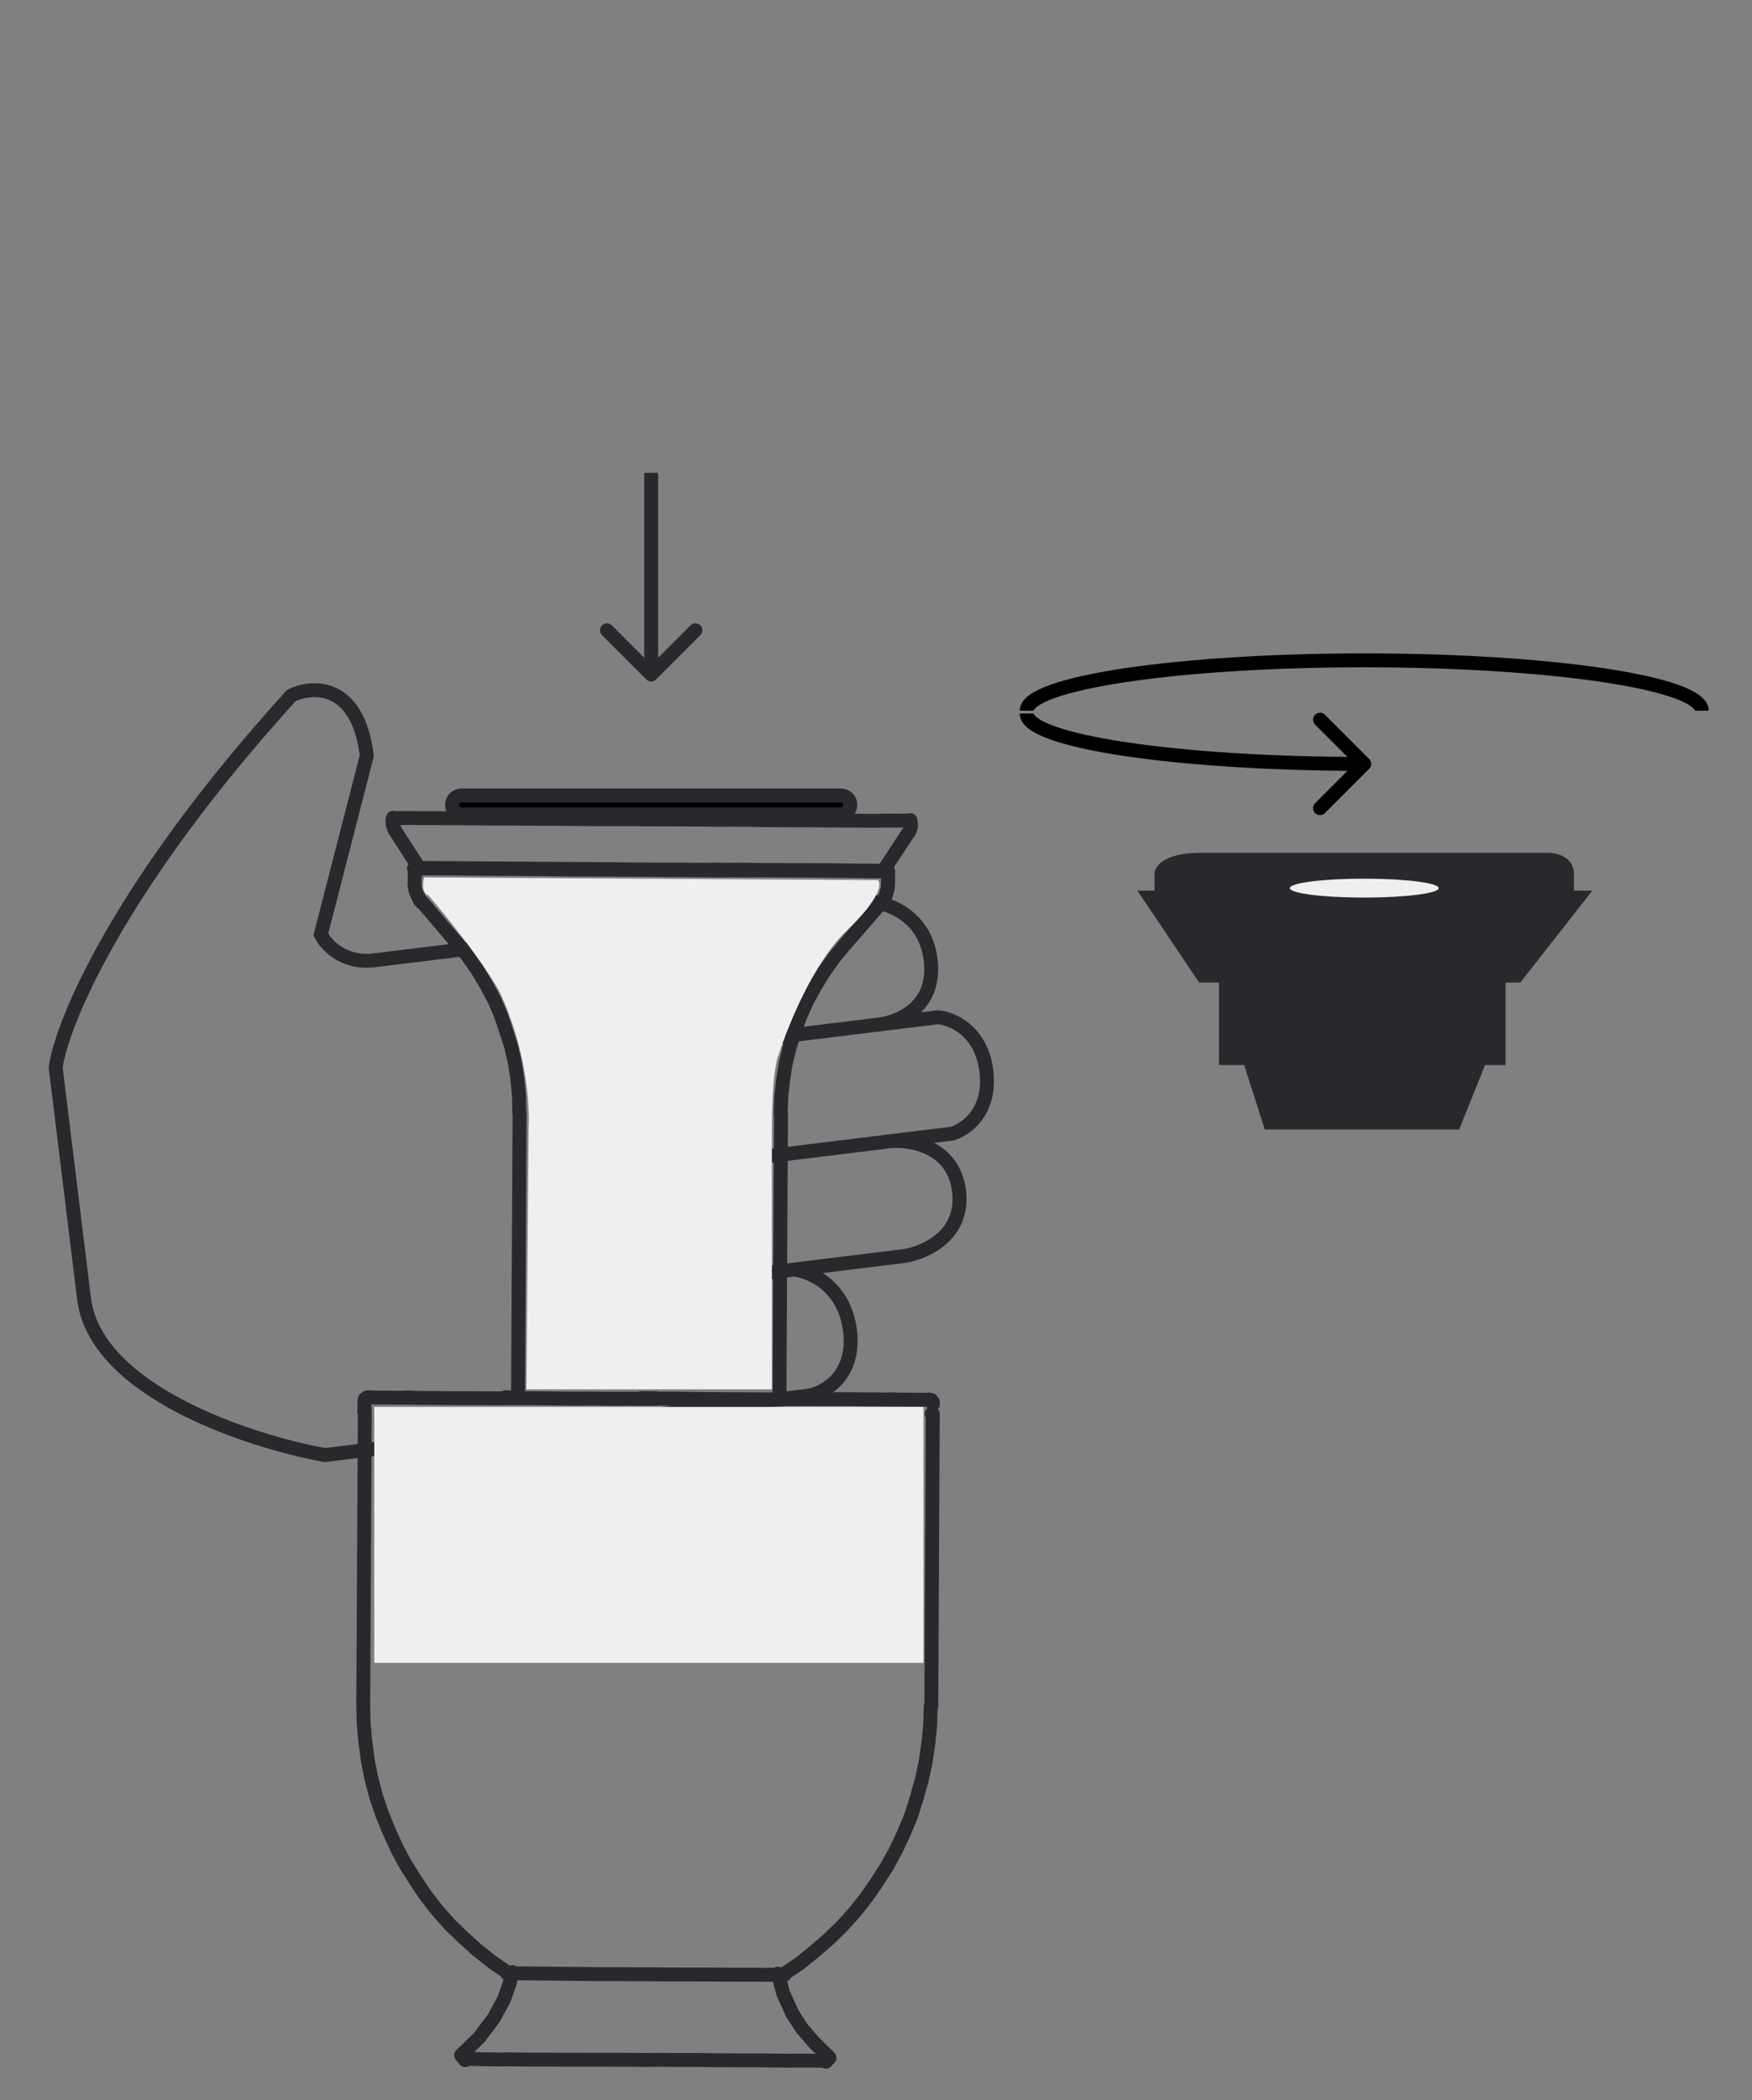
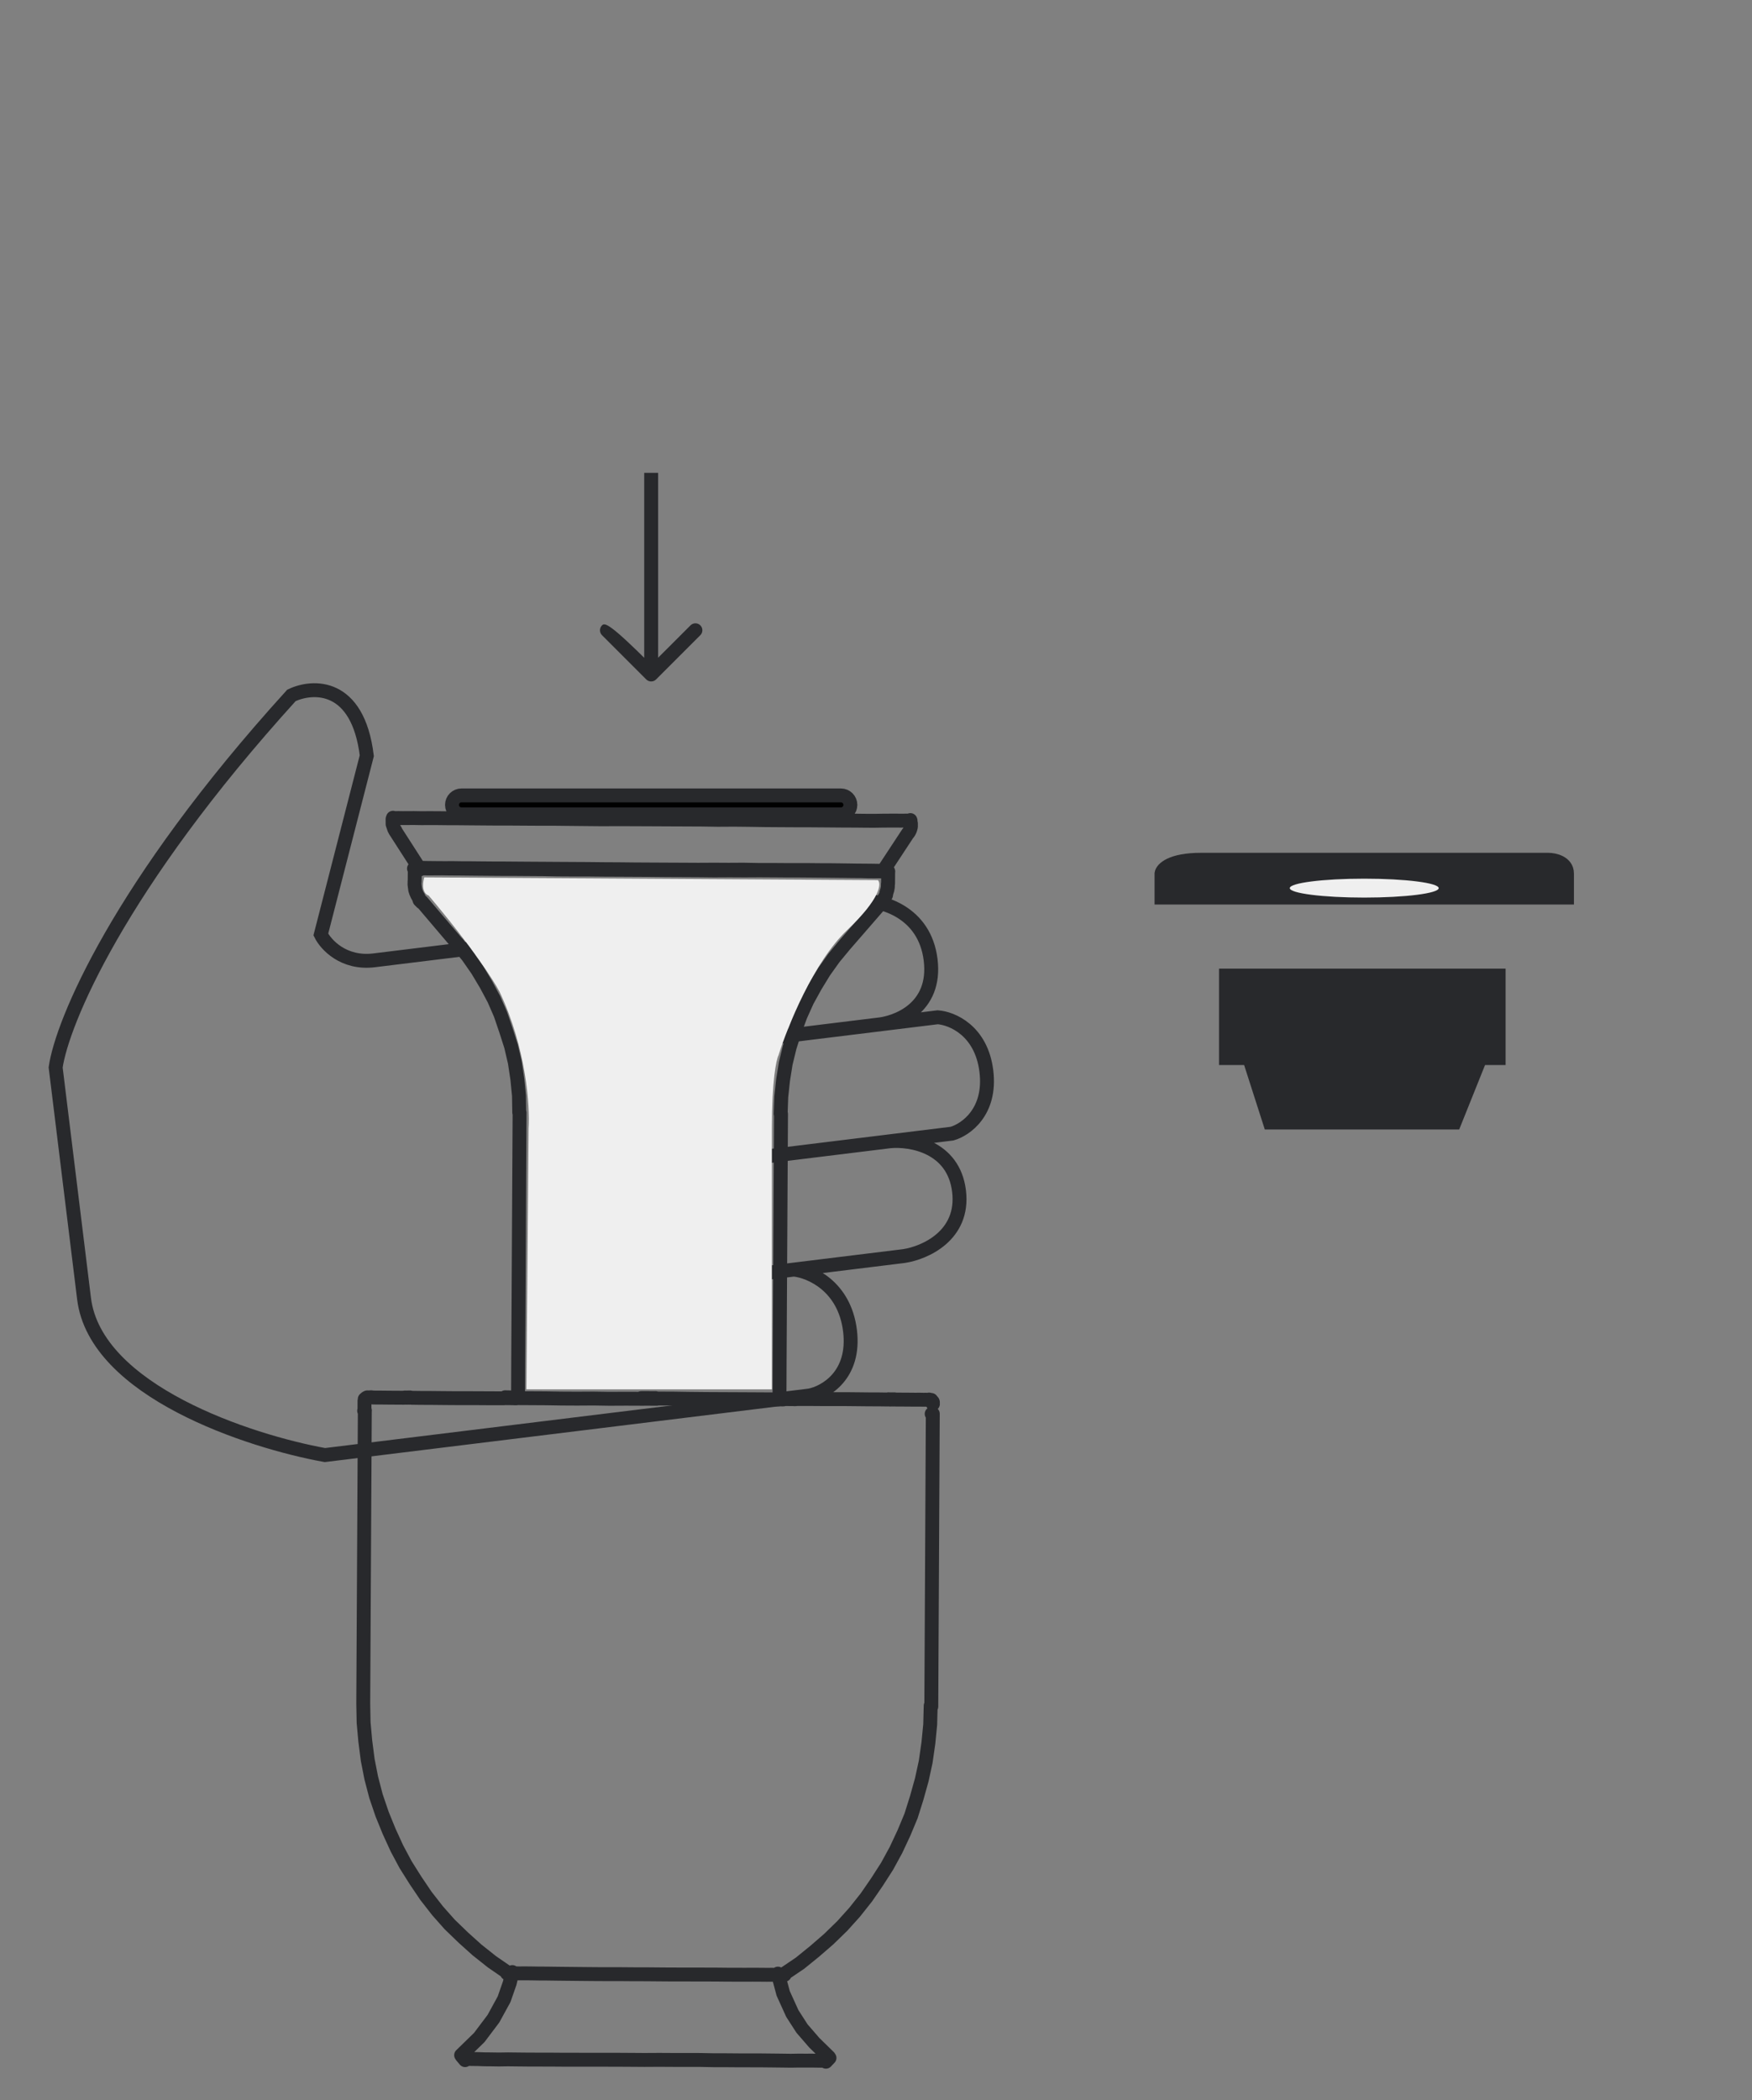
<svg xmlns="http://www.w3.org/2000/svg" fill="none" viewBox="0 0 126 151" height="151" width="126">
  <rect x="0" y="0" width="126" height="151" fill="#808080" stroke="none" />
  <g clip-path="url(#clip0_168_131)">
    <path stroke="#28292C" d="M46.113 84.26L63.994 82.063M63.994 82.063L68.464 81.513C69.439 81.239 71.298 79.955 70.937 77.021C70.577 74.087 68.453 73.215 67.436 73.146L45.085 75.893L62.966 73.695C64.465 73.589 67.357 72.504 66.929 69.02C66.501 65.535 63.376 64.725 61.867 64.755C61.867 64.755 29.108 68.781 26.907 69.052C24.707 69.322 23.434 67.927 23.073 67.196L26.379 54.34C25.737 49.113 22.498 49.27 20.959 50.003C8.498 63.728 4.462 73.555 4.002 76.753L6.044 93.374C6.861 100.022 17.934 103.645 23.367 104.625L58.212 100.343C59.349 100.125 61.524 98.888 61.13 95.679C60.735 92.47 58.279 91.414 57.099 91.288M63.994 82.063C65.489 81.918 68.577 82.43 68.971 85.64C69.366 88.849 66.494 90.094 65.008 90.316L57.099 91.288M42.199 93.119L57.099 91.288" />
    <path stroke="#28292C" fill="#28292C" d="M106.078 77.04L104.603 80.716L91.327 80.716L90.147 77.04L106.078 77.04Z" />
    <path stroke="#28292C" fill="black" d="M60.475 57.193L33.189 57.193C32.812 57.193 32.507 57.498 32.507 57.875C32.507 58.251 32.812 58.557 33.189 58.557L60.475 58.557C60.852 58.557 61.157 58.251 61.157 57.875C61.157 57.498 60.852 57.193 60.475 57.193Z" />
-     <path fill="#28292C" d="M46.477 48.854C46.673 49.049 46.989 49.049 47.185 48.854L50.367 45.672C50.562 45.477 50.562 45.16 50.367 44.965C50.171 44.77 49.855 44.77 49.66 44.965L46.831 47.793L44.003 44.965C43.807 44.77 43.491 44.77 43.295 44.965C43.1 45.16 43.1 45.477 43.295 45.672L46.477 48.854ZM46.331 34L46.331 48.5L47.331 48.5L47.331 34L46.331 34Z" />
-     <path stroke="#28292C" fill="#28292C" d="M86.504 70.148L82.738 64.54H113.488L109.095 70.148H104.702H86.504Z" />
+     <path fill="#28292C" d="M46.477 48.854C46.673 49.049 46.989 49.049 47.185 48.854L50.367 45.672C50.562 45.477 50.562 45.16 50.367 44.965C50.171 44.77 49.855 44.77 49.66 44.965L46.831 47.793C43.807 44.77 43.491 44.77 43.295 44.965C43.1 45.16 43.1 45.477 43.295 45.672L46.477 48.854ZM46.331 34L46.331 48.5L47.331 48.5L47.331 34L46.331 34Z" />
    <path stroke="#28292C" fill="#28292C" d="M88.17 76.08V70.148H107.779V76.08H88.17Z" />
    <path stroke="#28292C" fill="#28292C" d="M83.533 62.809V63.798V64.54H112.694V62.809C112.694 62.019 111.797 61.821 111.348 61.821H86.374C84.221 61.821 83.583 62.48 83.533 62.809Z" />
    <ellipse fill="#EFEFEF" ry="0.68" rx="5.355" cy="63.86" cx="98.113" />
-     <path stroke="black" d="M73.838 51.107C73.838 49.105 84.706 47.482 98.113 47.482C111.521 47.482 122.389 49.105 122.389 51.107" />
-     <path fill="black" d="M98.467 54.575C98.662 54.771 98.662 55.087 98.467 55.282L95.285 58.465C95.09 58.66 94.773 58.66 94.578 58.465C94.383 58.269 94.383 57.953 94.578 57.757L97.407 54.929L94.578 52.101C94.383 51.905 94.383 51.589 94.578 51.393C94.773 51.198 95.09 51.198 95.285 51.393L98.467 54.575ZM74.338 51.304C74.338 51.312 74.345 51.426 74.626 51.631C74.892 51.825 75.317 52.033 75.912 52.243C77.096 52.661 78.837 53.047 81.022 53.373C85.384 54.024 91.427 54.429 98.114 54.429L98.114 55.429C91.393 55.429 85.299 55.022 80.874 54.362C78.666 54.032 76.852 53.636 75.579 53.186C74.946 52.963 74.417 52.716 74.036 52.438C73.67 52.171 73.338 51.797 73.338 51.304L74.338 51.304Z" />
    <path stroke-linejoin="round" stroke-linecap="round" stroke="#28292C" d="M56.948 100.602L56.843 100.597L56.72 100.598L56.614 100.592L56.491 100.593L56.386 100.587L56.262 100.588M37.022 100.483L36.898 100.484L36.793 100.478L36.67 100.479L36.565 100.473L36.441 100.474L36.336 100.468M47.145 100.529L47.022 100.53L46.898 100.531L46.775 100.532L46.608 100.526L46.485 100.527L46.361 100.528L46.238 100.528L46.114 100.529M67.059 101.644L67.004 101.662M26.243 101.422L26.188 101.441M66.818 100.632L66.763 100.651L66.596 100.646L66.411 100.647L66.121 100.642L65.812 100.644L65.398 100.64L64.922 100.637L64.385 100.634L64.317 100.616L64.261 100.634L64.193 100.616L64.138 100.635L64.07 100.617L64.014 100.636L63.903 100.612L63.847 100.631L63.205 100.622L62.482 100.62L61.717 100.612L60.889 100.604L60.043 100.603L59.135 100.602L58.183 100.595L57.214 100.595M56.306 100.594L56.411 100.599L56.534 100.599L56.658 100.598L56.763 100.604L56.886 100.603L57.01 100.602L57.115 100.608L57.238 100.607M47.238 100.56L48.437 100.565L49.598 100.583L50.778 100.595L51.914 100.601L53.051 100.606L54.187 100.612L55.262 100.618L56.337 100.625M47.245 100.578L47.121 100.579L46.998 100.58L46.874 100.58L46.707 100.575L46.584 100.576L46.46 100.577L46.337 100.577L46.213 100.578L45.015 100.573L43.841 100.579L42.68 100.561L41.507 100.568L40.37 100.562L39.27 100.544L38.196 100.538L37.121 100.532M36.213 100.531L36.337 100.53L36.442 100.536L36.565 100.535L36.689 100.534L36.794 100.54L36.917 100.539L37.022 100.545L37.146 100.544M36.238 100.543L35.268 100.542L34.317 100.536L33.409 100.535L32.563 100.533L31.735 100.526L30.969 100.518L30.247 100.516L29.604 100.507L29.493 100.483L29.437 100.502L29.369 100.484L29.314 100.503L29.246 100.485L29.19 100.503L29.122 100.485L29.067 100.504L28.529 100.501L28.054 100.498L27.64 100.494L27.288 100.49L27.041 100.491L26.812 100.486L26.682 100.468L26.627 100.487M63.882 62.663L63.826 62.682L63.696 62.664L63.468 62.659L63.177 62.655L62.807 62.657L62.393 62.653L61.892 62.638L61.293 62.635L60.651 62.626L59.947 62.618L59.181 62.61L58.353 62.602L57.464 62.595L56.556 62.594L55.605 62.587L54.592 62.581L53.541 62.587L52.467 62.581L51.355 62.587L50.237 62.575L49.1 62.569L47.964 62.564L46.784 62.552L45.648 62.546L44.511 62.54L43.375 62.535L42.257 62.523L41.163 62.523L40.089 62.517L39.051 62.498L38.038 62.491L37.087 62.484L36.179 62.483L35.289 62.476L34.462 62.469L33.696 62.461L32.991 62.453L32.331 62.45L31.75 62.441L31.256 62.444L30.823 62.447L30.471 62.442L30.181 62.438L29.952 62.433L29.829 62.434L29.773 62.453M55.945 141.911L56.324 143.329L56.981 144.777L57.679 145.86L58.562 146.88L59.612 147.906M33.163 147.774L34.465 146.507L35.489 145.148L36.253 143.754L36.66 142.584L36.847 141.799M33.399 148.045L33.436 148.032L33.566 148.05L33.751 148.049L34.042 148.053L34.394 148.057L34.832 148.073L35.308 148.077L35.889 148.086L36.525 148.076L37.229 148.084L37.995 148.092L38.779 148.094L39.625 148.095L40.515 148.102L41.423 148.103L42.393 148.104L43.362 148.104L44.332 148.105L45.345 148.111L46.358 148.118L47.408 148.112L48.421 148.118L49.391 148.119L50.36 148.12L51.336 148.139L52.244 148.14L53.134 148.147L53.98 148.148L54.764 148.15L55.53 148.158L56.234 148.166L56.877 148.175L57.451 148.165L57.927 148.168L58.359 148.166L58.711 148.17L59.002 148.175L59.187 148.174L59.31 148.173L59.329 148.167M63.535 62.616L63.48 62.635L63.368 62.611L63.183 62.612L62.893 62.607L62.541 62.603L62.127 62.599L61.651 62.596L61.071 62.587L60.428 62.578L59.724 62.57L59.001 62.568L58.174 62.56L57.328 62.559L56.42 62.558L55.468 62.551L54.499 62.551L53.461 62.532L52.411 62.538L51.336 62.532L50.224 62.538L49.088 62.532L47.951 62.527L46.815 62.521L45.678 62.515L44.56 62.503L43.424 62.497L42.306 62.485L41.231 62.479L40.156 62.473L39.143 62.466L38.13 62.46L37.179 62.453L36.29 62.446L35.443 62.444L34.616 62.437L33.85 62.429L33.189 62.427L32.547 62.418L31.991 62.421L31.515 62.418L31.101 62.414L30.749 62.41L30.459 62.405L30.273 62.406L30.15 62.407L30.113 62.42M65.485 59.004L65.448 59.016L65.404 59.01L65.238 59.005L65.052 59.006L64.744 59.008L64.391 59.004L63.959 59.006L63.465 59.009L62.891 59.019L62.23 59.016L61.526 59.008L60.741 59.006L59.913 58.999L59.024 58.992L58.073 58.985L57.103 58.984L56.09 58.978L55.015 58.971L53.916 58.953L52.798 58.941L51.624 58.948L50.463 58.93L49.265 58.924L48.066 58.919L46.868 58.913L45.67 58.908L44.472 58.903L43.298 58.909L42.118 58.898L40.938 58.886L39.821 58.874L38.727 58.874L37.653 58.868L36.639 58.861L35.67 58.861L34.719 58.854L33.829 58.847L33.001 58.839L32.217 58.837L31.513 58.829L30.852 58.827L30.296 58.83L29.777 58.821L29.345 58.823L28.974 58.825L28.684 58.821L28.499 58.822L28.338 58.835L28.283 58.854M56.427 141.994L56.39 142.007L56.285 142.001L56.1 142.003L55.872 141.998L55.52 141.994L55.149 141.996L54.673 141.992L54.136 141.989L53.58 141.992L52.919 141.99L52.258 141.988L51.492 141.98L50.708 141.978L49.923 141.976L49.077 141.975L48.231 141.974L47.342 141.967L46.452 141.959L45.606 141.958L44.717 141.951L43.87 141.95L43.024 141.948L42.196 141.941L41.431 141.933L40.664 141.925L39.96 141.917L39.318 141.908L38.719 141.905L38.2 141.896L37.724 141.892L37.354 141.895L37.002 141.89L36.755 141.892L36.588 141.887L36.483 141.881L36.464 141.887M26.214 100.731L26.212 101.453M67.092 100.952L67.073 100.896L67.091 100.828L67.079 100.791L67.041 100.742L66.986 100.699L66.973 100.662L66.899 100.687L66.844 100.706M26.54 100.475L26.485 100.494L26.417 100.476L26.38 100.489L26.312 100.532L26.269 100.588L26.232 100.601L26.239 100.681L26.258 100.736M37.367 80.006L37.267 97.924L37.257 100.506M56.169 80.095L56.069 98.013L56.059 100.595M32.905 67.845L33.652 68.767L34.337 69.752L34.961 70.798L35.529 71.863L35.998 72.941L36.388 74.088L36.752 75.222L37.025 76.388L37.205 77.585L37.323 78.783L37.342 79.993M56.144 80.082L56.187 78.872L56.315 77.673L56.506 76.473L56.79 75.304L57.148 74.172L57.567 73.039L58.049 71.968L58.636 70.902L59.272 69.861L59.971 68.881L60.731 67.962L63.296 65.007M30.337 64.84L32.88 67.833M29.816 63.366L29.811 63.595L29.837 63.792L29.863 63.99L29.925 64.175L30.013 64.372L30.107 64.526L30.176 64.729L30.331 64.883M63.29 65.051L63.419 64.883L63.523 64.704L63.614 64.549L63.718 64.369L63.754 64.171L63.815 63.985L63.851 63.788L63.856 63.559M29.829 62.495L29.822 63.385M63.868 63.534L63.875 62.645M59.397 148.246L59.655 147.973M33.207 147.842L33.449 148.131M30.194 62.475L30.206 62.512M63.529 62.659L63.517 62.622L65.299 59.913M28.411 59.718L30.163 62.444M28.264 58.799L28.233 58.891L28.234 59.015L28.235 59.139L28.236 59.262L28.28 59.391L28.311 59.484L28.355 59.613L28.43 59.712M65.317 59.906L65.384 59.801L65.445 59.677L65.476 59.584L65.512 59.448L65.511 59.325L65.511 59.201L65.467 59.072L65.472 58.967M36.482 141.819L35.379 141.06L34.305 140.207L33.324 139.324L32.343 138.378L31.472 137.395L30.632 136.319L29.885 135.211L29.168 134.073L28.544 132.903L27.98 131.671L27.479 130.439L27.039 129.144L26.698 127.837L26.444 126.541L26.269 125.177L26.15 123.856L26.124 122.503L26.237 101.465M56.421 141.914L57.528 141.167L58.58 140.314L59.6 139.431L60.576 138.481L61.46 137.5L62.312 136.426L63.072 135.322L63.8 134.188L64.436 133.023L65.01 131.797L65.521 130.571L65.928 129.278L66.291 127.979L66.573 126.686L66.769 125.32L66.898 123.997L66.933 122.644M66.977 122.712L67.084 101.656" />
-     <path fill="#EFEFEF" d="M66.413 101.162H26.918V101.557V119.567H66.413V101.162Z" />
    <path fill="#EFEFEF" d="M63.135 63.285L30.511 63.088C30.259 64.004 30.617 64.339 30.827 64.391C33.955 68.088 35.527 70.54 35.922 71.303C37.849 75.379 38.121 79.558 38.015 81.138L37.857 99.898H55.512V81.138C55.512 77.693 55.828 76.201 55.986 75.885C56.631 73.831 58.522 69.154 60.923 66.88C63.324 64.605 63.398 63.536 63.135 63.285Z" />
  </g>
  <defs>
    <clipPath id="clip0_168_131">
      <rect transform="translate(0.251 0.189)" fill="white" height="150" width="125" />
    </clipPath>
  </defs>
</svg>